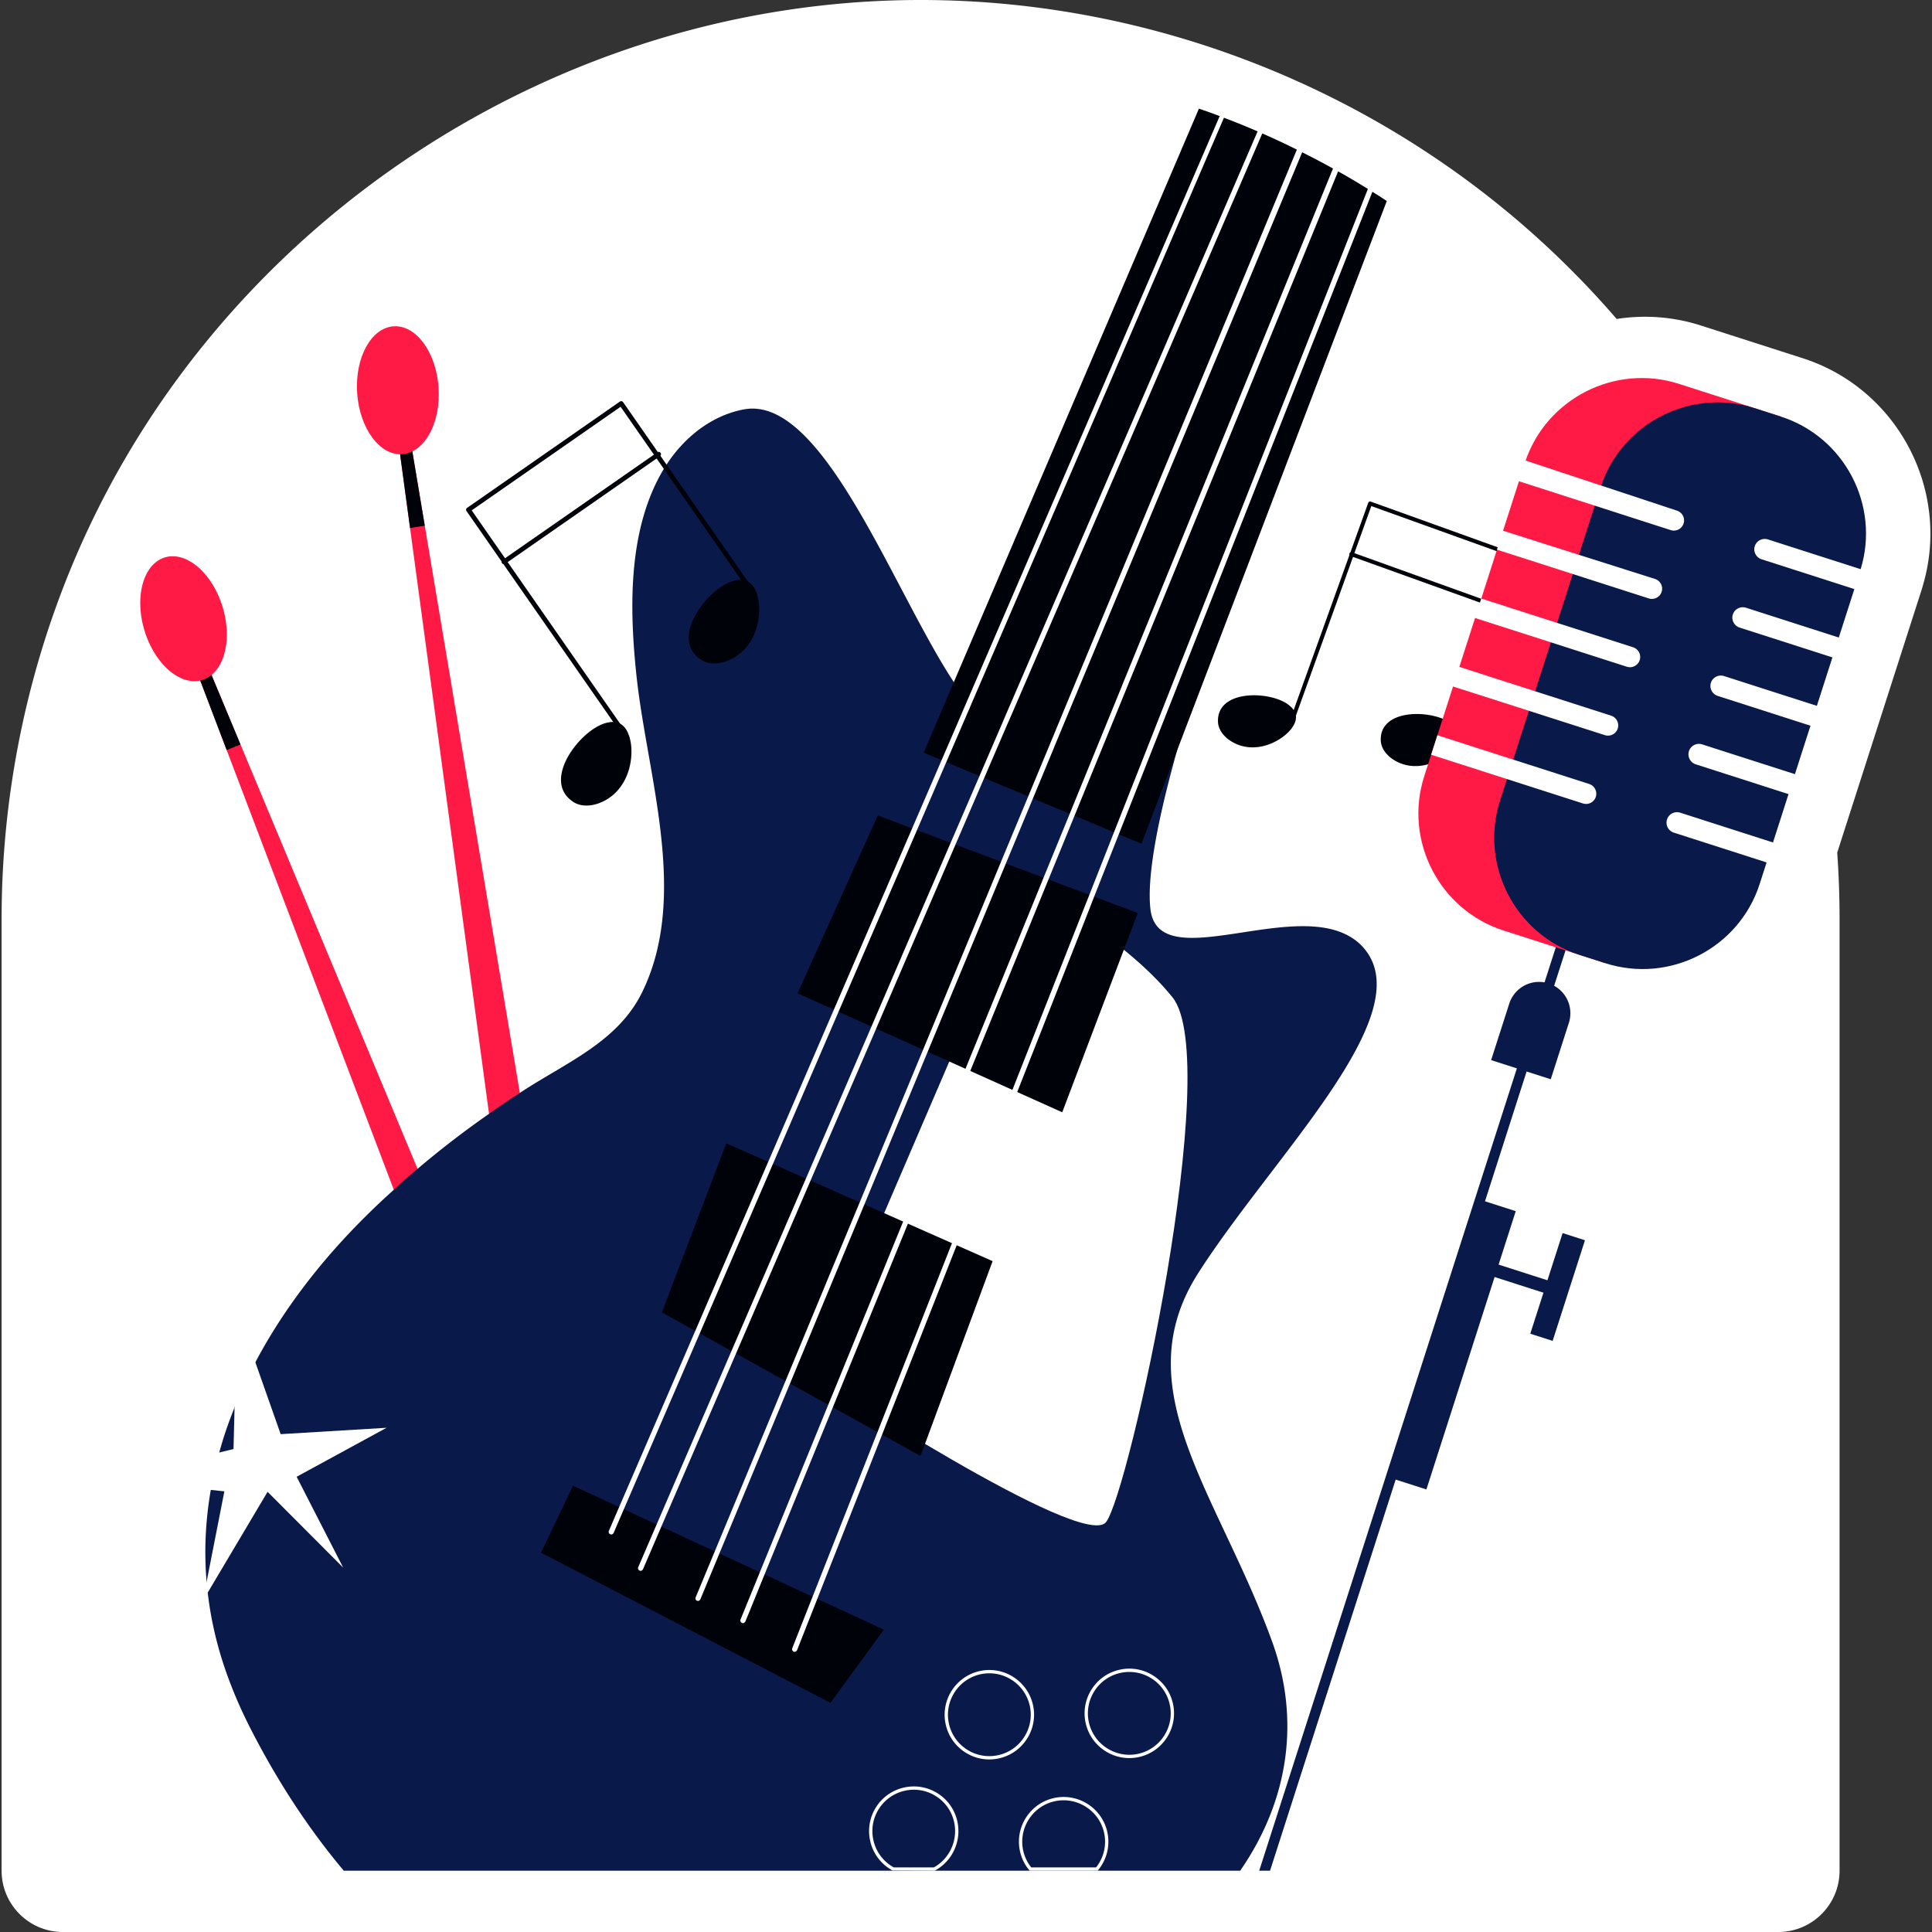
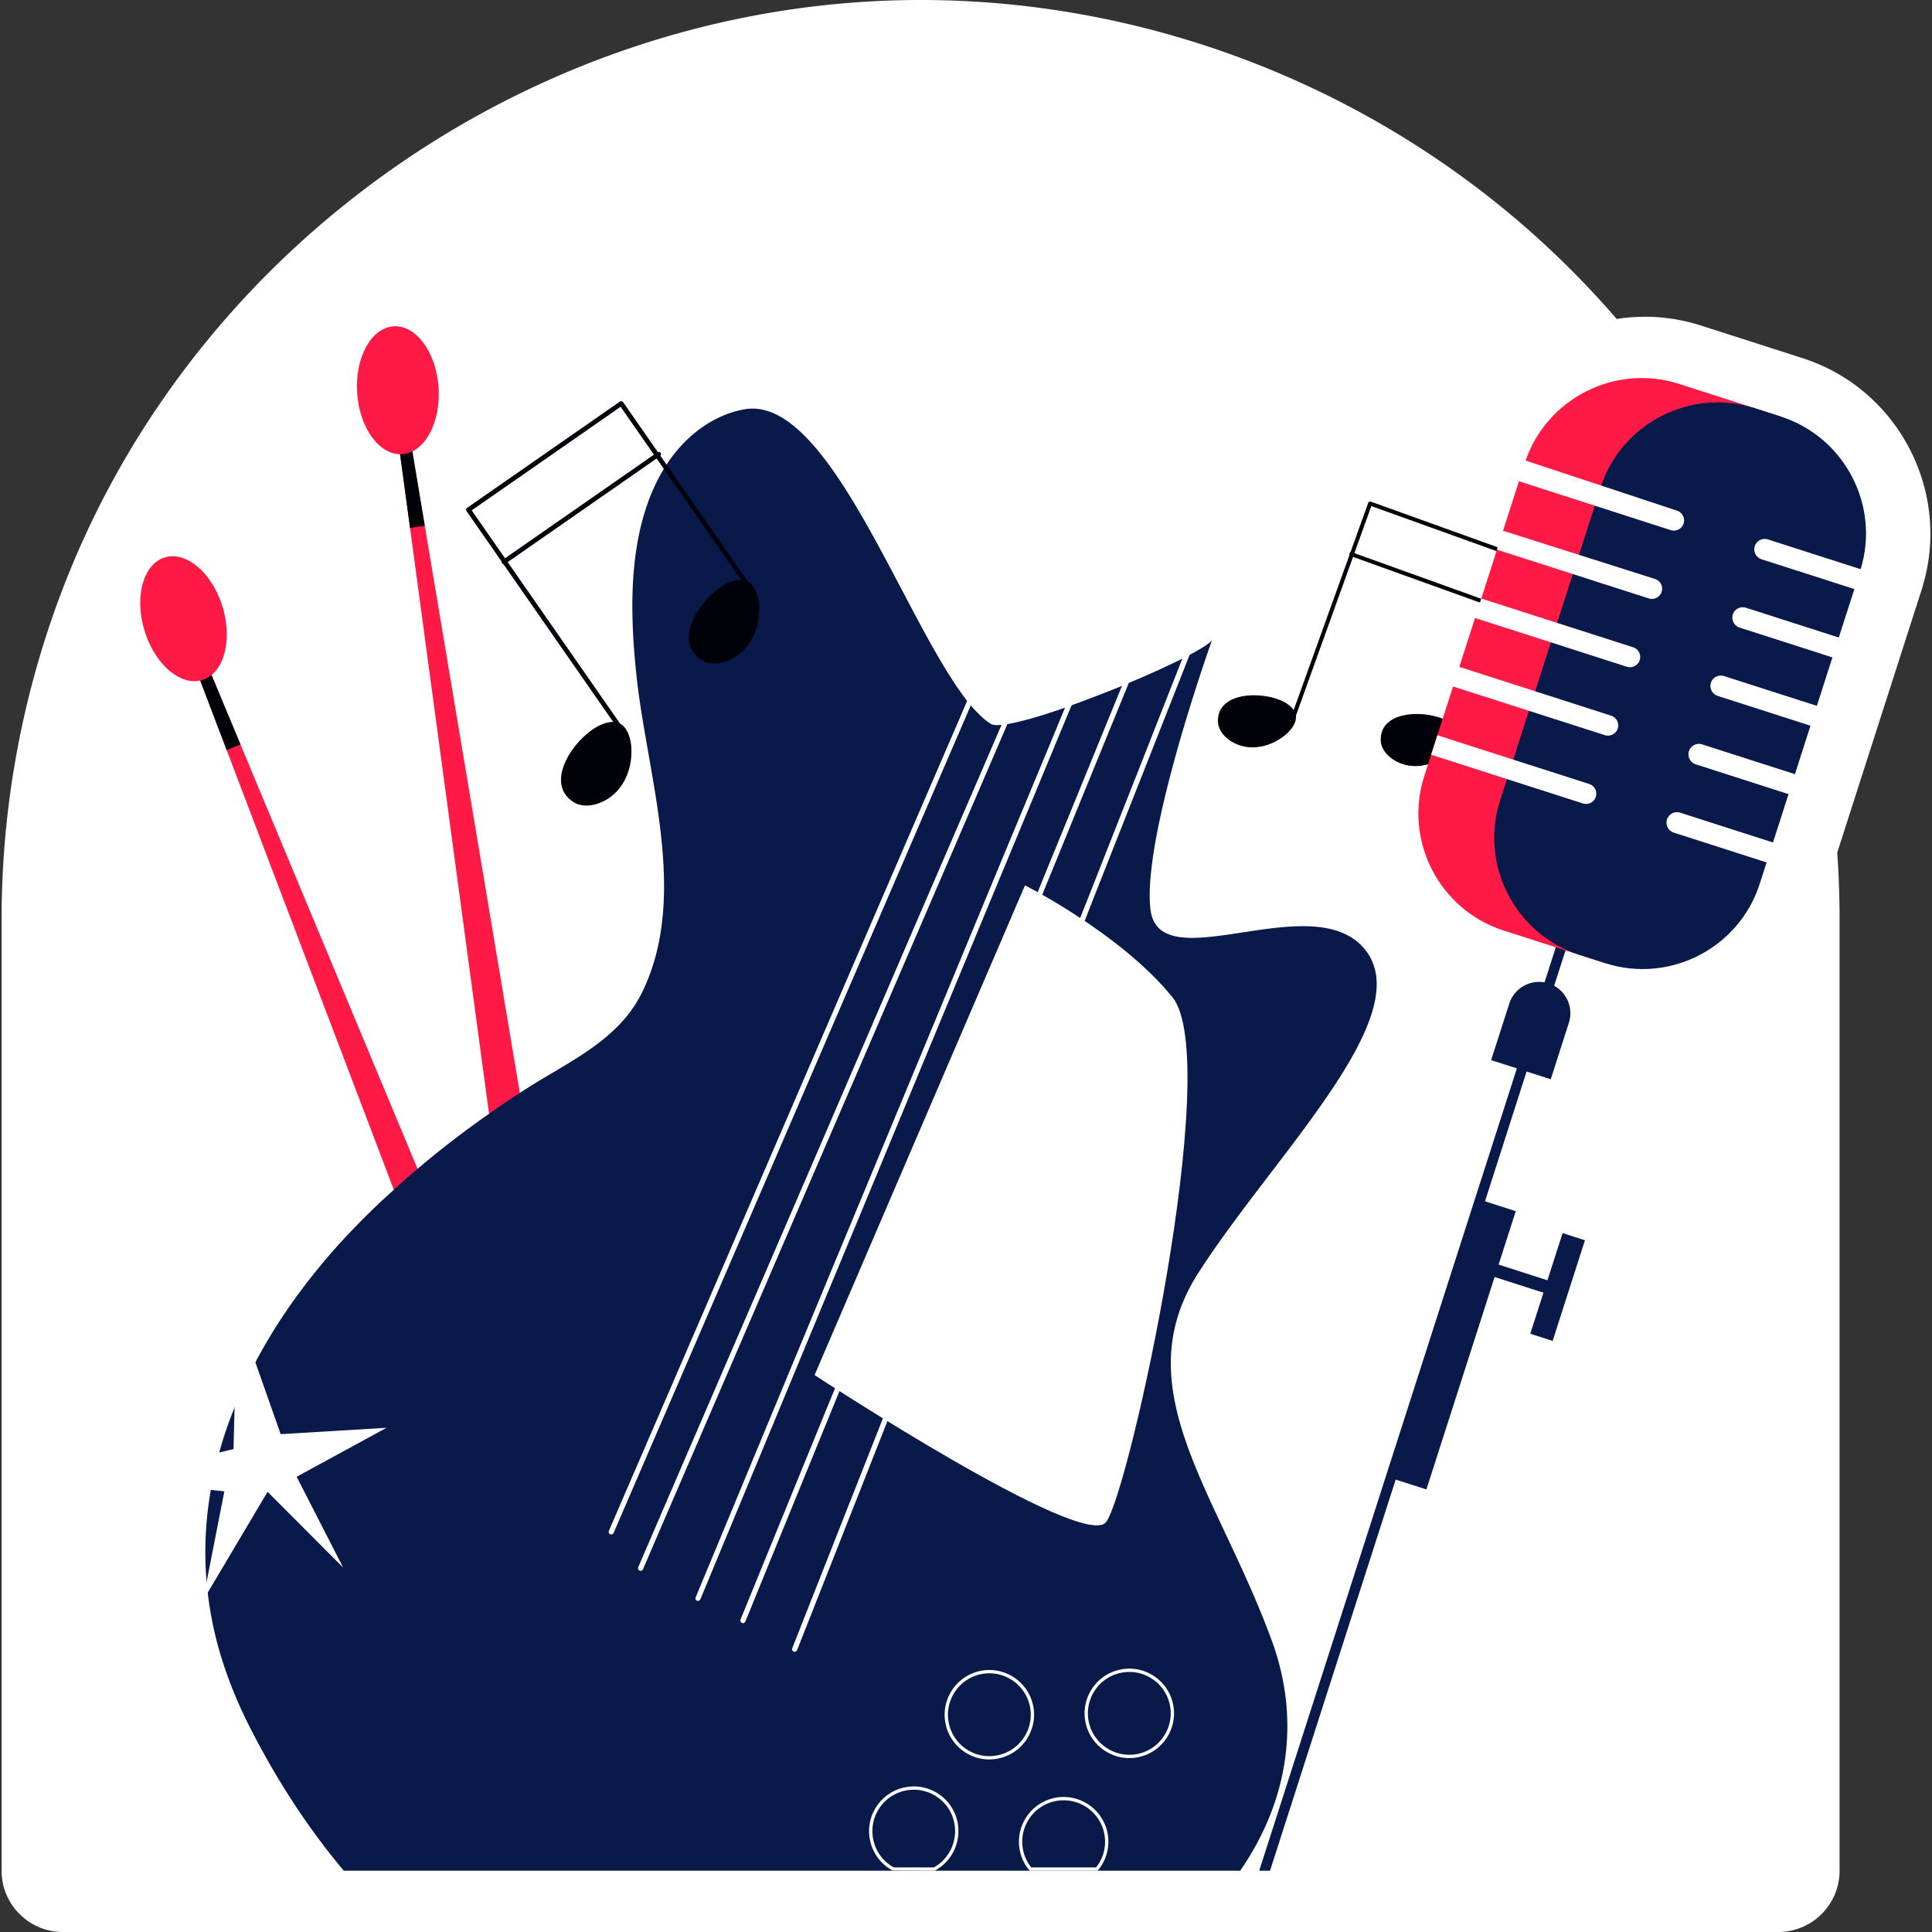
<svg xmlns="http://www.w3.org/2000/svg" version="1.1" width="512" height="512" x="0" y="0" viewBox="0 0 511.561 511.561" style="enable-background:new 0 0 512 512" xml:space="preserve" class="">
  <rect x="0" y="0" width="511.561" height="511.561" fill="#333333" stroke="none" />
  <g>
    <path d="M470.85 511.561c8.967 0 16.237-7.27 16.237-16.237V243.345c0-5.885-.209-11.787-.621-17.59l22.361-69.635c.108-.338.241-.769.373-1.287 7.347-25.138-6.829-51.944-31.856-59.979l-26.983-8.666a48.45 48.45 0 0 0-22.298-1.728 234.016 234.016 0 0 0-12.252-13.182C370.446 25.902 307.934 0 243.769 0 148.051 0 58.915 58.297 20.671 145.994 7.316 176.62.424 209.938.424 243.345v251.979c0 8.967 7.269 16.237 16.237 16.237H470.85z" style="" fill="#ffffff" data-original="#ffffff" class="" />
    <path d="M470.458 243.328c.9 24.674-.427 49.57-.427 74.071v177.924H345.049l-128.312-71.475-125.719 71.475H15.844V243.345c0-88.142 53.952-171.304 134.36-207.355 52.802-23.673 113.463-25.685 167.251-7.223 0 0 4.023 28.613 12.797 33.005 7.771 3.889 36.943-8.54 36.943-8.54 10.465 6.946 20.414 15.038 29.756 23.543 46.921 42.72 71.208 103.486 73.507 166.553z" style="" fill="#ffffff" data-original="#445cef" class="" opacity="1" />
    <path d="M385.295 196.048a.528.528 0 0 1-.498-.709l17.052-47.399L363.102 134l-21.147 58.779a.518.518 0 0 1-.678.32.53.53 0 0 1-.319-.677l21.326-59.28a.518.518 0 0 1 .273-.3.491.491 0 0 1 .406-.02l39.745 14.299a.53.53 0 0 1 .319.677l-17.232 47.898a.53.53 0 0 1-.5.352z" style="" fill="#00020a" data-original="#00020a" />
    <path d="M333.464 184.151c-5.445-.396-11.218 1.42-10.961 7.018.094 2.056 1.547 3.837 3.267 4.968 4.461 2.937 10.015 1.927 14.095-1.165 1.064-.806 2.055-1.835 2.706-3.005.478-.858.736-1.88.5-2.833-.243-.983-.97-1.773-1.756-2.412-1.707-1.387-4.725-2.343-7.851-2.571zM376.57 189.108c-5.445-.396-11.218 1.42-10.961 7.018.094 2.056 1.547 3.837 3.267 4.968 4.462 2.937 10.016 1.927 14.095-1.165 1.064-.806 2.055-1.835 2.706-3.005.478-.858.736-1.88.5-2.833-.243-.983-.97-1.773-1.756-2.412-1.707-1.387-4.725-2.343-7.851-2.571zM398.066 161.75c-.06 0-.12-.01-.18-.032l-40.255-14.483a.53.53 0 0 1-.319-.677.524.524 0 0 1 .678-.32l40.255 14.483a.53.53 0 0 1-.179 1.029z" style="" fill="#00020a" data-original="#00020a" />
    <path d="M164.091 454.107c-3.193 1.353-6.874-.163-8.227-3.383-.027-.054-.054-.135-.081-.189L60.036 198.638l-8.146-21.406-5.521-14.56a1.36 1.36 0 0 1 2.517-1.028l5.548 13.315 9.255 22.191 103.784 248.73c1.327 3.22-.161 6.901-3.382 8.227z" style="" fill="#ff1a46" data-original="#4ad3f0" class="" opacity="1" />
    <path d="M63.69 197.149c-1.218.46-2.435.947-3.653 1.488l-8.146-21.406a180.14 180.14 0 0 0 2.544-2.273l9.255 22.191z" style="" fill="#00020a" data-original="#00020a" />
    <path d="M58.929 160.674c2.733 8.962.324 17.638-5.382 19.378-5.706 1.74-12.547-4.114-15.281-13.076s-.324-17.638 5.382-19.378c5.706-1.74 12.548 4.114 15.281 13.076zM151.864 412.263c-3.417.592-6.657-1.72-7.243-5.164-.014-.059-.022-.144-.036-.203l-36.006-267.064-3.068-22.697-2.068-15.433a1.36 1.36 0 0 1 1.164-1.535c.72-.11 1.405.411 1.521 1.105l2.377 14.227 3.971 23.714 44.553 265.806c.558 3.438-1.728 6.684-5.165 7.244z" style="" fill="#ff1a46" data-original="#4ad3f0" class="" opacity="1" />
    <path d="M112.475 139.213a68.995 68.995 0 0 0-3.896.619l-3.068-22.697c.983-.521 1.972-1.068 2.994-1.636l3.97 23.714z" style="" fill="#00020a" data-original="#00020a" />
    <path d="M116.126 102.61c.626 9.349-3.692 17.25-9.645 17.648-5.952.399-11.285-6.857-11.91-16.206-.626-9.349 3.692-17.25 9.645-17.648 5.952-.398 11.285 6.858 11.91 16.206z" style="" fill="#ff1a46" data-original="#4ad3f0" class="" opacity="1" />
-     <path d="M351.85 446.854c1.921 16.129.677 32.637-6.793 48.469h-162.32l13.152-56.885 2.923-12.584.027-.081v-.027l1.949-8.444.244-1.055 11.15-48.225 4.682-20.216 1.84-7.956v-.027l.027-.081 5.304-22.976 10.067-43.435 2.923-12.665 1.705-7.388v-.027l.027-.081 7.415-32.069 4.466-19.268.108-.46 1.678-7.28.027-.054 2.354-10.175.108-.514 1.705 1.001 1.164.704 8.254 4.898 1.19.704 1.245.731 9.526 5.683 1.164.677v.027l5.223 3.085a25.778 25.778 0 0 0 3.978 2.084c.433.162.893.325 1.299.46 5.169 1.678 8.876.46 11.691.785.487.081.92.162 1.353.352 1.705.677 3.058 2.436 4.195 6.658.27.947.514 2.002.758 3.193.217 1.191.46 2.517.677 3.978 2.463 16.021 4.817 24.6 18.538 28.849 1.705.514 3.572.974 5.656 1.38 6.008 1.164 16.183-1.597 24.87-.623 1.299.135 2.571.379 3.789.704 51.121 14.235-42.705 85.301-30.77 124.65 5.629 18.538 16.427 42.298 20.567 67.304.351 2.052.648 4.136.865 6.22z" style="" fill="#ffffff" data-original="#fde8d8" class="" opacity="1" />
    <path d="M336.831 434.649c7.415 20.378 4.628 41.757-8.444 60.674H91.023c-8.876-10.554-17.103-22.868-24.464-37.183-2.977-5.764-5.521-11.745-7.524-17.915-2.002-6.224-3.329-12.395-4.032-18.511-.108-.947-.216-1.895-.297-2.842v-.027c-.704-8.281-.271-16.4 1.109-24.329a95.264 95.264 0 0 1 2.246-9.905v-.027c1.082-4.032 2.463-8.01 4.059-11.935v-.054a117.609 117.609 0 0 1 5.494-11.88c7.442-14.1 17.563-27.117 29.173-38.618a184.224 184.224 0 0 1 7.496-7.063 151.18 151.18 0 0 1 6.278-5.548 252.706 252.706 0 0 1 18.917-14.56 206.216 206.216 0 0 1 8.173-5.548c.271-.162.514-.352.785-.514 11.718-7.632 25.303-13.125 31.663-26.278 12.421-25.601 1.191-57.318-1.597-83.92-1.867-17.726-2.273-38.753 7.307-54.585.108-.162.216-.352.325-.514 4.736-7.55 12.205-13.612 20.946-15.182 20.865-3.735 39.295 47.711 55.478 72.23a61.702 61.702 0 0 0 2.246 3.247c.406.596.866 1.164 1.272 1.732.352.406.649.785.974 1.164 1.786 2.111 3.518 3.762 5.223 4.871.541.352 1.542.433 2.923.298.487-.054.974-.108 1.542-.189.542-.108 1.11-.217 1.732-.352 3.572-.758 8.335-2.192 13.531-4.005.568-.217 1.137-.406 1.732-.623a393.132 393.132 0 0 0 13.342-5.142v-.027c.623-.244 1.218-.514 1.813-.758 5.331-2.219 10.284-4.492 14.181-6.441l.027-.027c.649-.325 1.299-.65 1.895-.974 3.22-1.705 5.385-3.085 5.927-3.897-.595 1.678-5.115 14.506-9.282 29.309v.027l-.027.081c-1.407 5.061-2.787 10.338-3.951 15.48-2.327 10.338-3.788 20.135-3.031 26.413 1.11 9.066 10.852 8.119 22.245 6.414 10.609-1.597 22.678-3.843 30.526.758a14.056 14.056 0 0 1 4.357 3.87c13.342 17.807-24.816 54.504-44.464 85.22-19.674 30.741 5.251 58.263 19.54 97.585z" style="" fill="#09194a" data-original="#ffcd6c" class="" opacity="1" />
    <path d="M215.687 364.091s71.08 46.645 77.17 38.941c6.09-7.704 31.185-122.156 17.588-138.978-13.597-16.822-39.046-29.627-39.046-29.627l-55.712 129.664z" style="" fill="#ffffff" data-original="#fde8d8" class="" opacity="1" />
-     <path d="m175.258 347.501 17.05-44.774 70.52 31.205-19.091 51.589zM211.178 263.014l70.085 31.499 19.997-52.768-68.838-25.819zM151.731 393.397l82.297 38.115-14.138 19.376-76.644-39.764zM367.195 53.232 311.636 198.8v.027l-4.736 12.368-4.655 12.205-6.008-2.49-1.272-.541-10.446-4.384-1.272-.514-9.742-4.059-1.245-.541L260.596 206l-1.245-.514-8.714-3.654-.081-.027-1.245-.514-4.736-2.003 7.983-18.673 64.896-151.847c1.84.623 3.681 1.272 5.493 1.976.433.135.839.298 1.272.487 2.95 1.109 5.872 2.3 8.741 3.545.433.162.839.352 1.245.541a215.793 215.793 0 0 1 9.147 4.276c.406.189.812.379 1.218.623a209.76 209.76 0 0 1 8.444 4.438c.406.217.812.433 1.218.677a179.557 179.557 0 0 1 7.929 4.682c.406.244.785.487 1.191.758a82.207 82.207 0 0 1 3.843 2.461z" style="" fill="#00020a" data-original="#00020a" />
    <path d="m324.22 30.851-66.438 154.202-.73 1.705-6.306 14.614-.189.433-7.767 18.024-20.757 48.063-17.374 40.296-19.377 44.87-20.107 46.574-2.706 6.279a.767.767 0 0 1-.487.379.557.557 0 0 1-.406-.054c-.352-.135-.487-.541-.352-.893l2.706-6.279 20.161-46.655 19.323-44.788 17.374-40.269 20.73-48.009 7.794-18.051 3.112-7.199.027-.054 3.626-8.443.541-1.245L323.11 30.376c.433.135.676.285 1.11.475zM334.451 34.824l-67.225 155.83-.487 1.083-6.143 14.262-7.605 17.644-15.967 37.021-5.034 11.691v.027l-17.374 40.215-19.728 45.79-19.783 45.844-4.844 11.258a.811.811 0 0 1-.514.433.624.624 0 0 1-.379-.054c-.379-.162-.514-.568-.379-.893l4.871-11.312 19.81-45.925 19.728-45.681 17.347-40.242 7.983-18.538v-.027l12.99-30.093 7.632-17.672 5.845-13.558.839-1.976L333.22 34.262c.433.162.825.373 1.231.562zM345.035 39.747l-61.301 147.01-4.574 10.987v.027l-5.656 13.64-7.171 17.239-20.703 49.849-16.751 40.404-12.016 28.903-7.686 18.538-18.7 45.005-5.034 12.124a.791.791 0 0 1-.487.406.698.698 0 0 1-.406-.027.677.677 0 0 1-.352-.893l5.061-12.178 18.727-45.113 10.717-25.818v-.027l8.931-21.461 16.778-40.404 20.649-49.795 7.199-17.293 5.737-13.802 4.005-9.688 61.644-148.371c.407.189.984.495 1.389.738zM354.539 44.803l-55.65 136.028-9.228 22.57-5.142 12.584-6.901 16.887-1.651 4.032-19.052 46.656-16.508 40.431-18.132 44.355-1.759 4.303-18.078 44.247-3.6 8.849v.027l-1.488 3.6a.89.89 0 0 1-.487.406.682.682 0 0 1-.406-.054c-.352-.163-.514-.541-.379-.893l4.709-11.528.406-1.001 18.105-44.328 1.813-4.384 18.024-44.139 16.508-40.431v-.027l19.133-46.791 1.543-3.816 6.928-16.914 5.115-12.53 8.714-21.325v-.027l56.121-137.559c.405.215.936.528 1.342.772zM363.581 50.282l-48.59 123.107-12.286 31.149-6.468 16.373-6.522 16.508-2.517 6.441-17.861 45.302-16.021 40.567-18.348 46.547-1.407 3.599-17.158 43.489-5.358 13.585a.77.77 0 0 1-.514.406.622.622 0 0 1-.379-.027.712.712 0 0 1-.379-.893l5.386-13.667 17.185-43.57 1.434-3.654 18.294-46.385 15.994-40.567 17.942-45.519 2.436-6.143 6.522-16.562 6.387-16.183 11.718-29.796.027-.027 49.254-124.73c.404.245.823.379 1.229.65z" style="" fill="#ffffff" data-original="#ffffff" class="" />
    <path d="M261.938 465.87c-2.235 0-4.428-.635-6.356-1.87a11.758 11.758 0 0 1-5.181-7.431c-1.399-6.377 2.649-12.702 9.023-14.103 6.38-1.414 12.702 2.649 14.103 9.023 1.399 6.377-2.65 12.702-9.025 14.101a11.9 11.9 0 0 1-2.564.28zm.026-22.807c-.776 0-1.564.084-2.351.255-5.904 1.3-9.652 7.158-8.356 13.062a10.889 10.889 0 0 0 4.798 6.883 10.885 10.885 0 0 0 8.259 1.473c5.904-1.297 9.654-7.153 8.358-13.059-1.124-5.114-5.673-8.614-10.708-8.614zM299.024 465.513c-5.438 0-10.35-3.778-11.564-9.301a11.771 11.771 0 0 1 1.592-8.919 11.76 11.76 0 0 1 7.432-5.182 11.717 11.717 0 0 1 8.921 1.59 11.764 11.764 0 0 1 5.183 7.434c1.399 6.374-2.65 12.699-9.025 14.101-.851.188-1.702.277-2.539.277zm.023-22.807c-.789 0-1.584.084-2.374.258a10.884 10.884 0 0 0-6.883 4.799 10.892 10.892 0 0 0-1.475 8.26c1.296 5.906 7.157 9.643 13.059 8.359 5.904-1.3 9.654-7.156 8.358-13.059a10.897 10.897 0 0 0-4.8-6.886 10.89 10.89 0 0 0-5.885-1.731zM290.654 495.323h-18l-.131-.151c-1.182-1.379-2.028-3.1-2.448-4.978-1.404-6.375 2.641-12.704 9.019-14.108 6.379-1.402 12.704 2.649 14.108 9.019.784 3.544-.097 7.21-2.416 10.058l-.132.16zm-17.594-.874h17.175c2.054-2.617 2.823-5.94 2.111-9.157-1.3-5.898-7.158-9.634-13.064-8.354-5.906 1.302-9.652 7.163-8.353 13.064.373 1.67 1.109 3.202 2.131 4.447zM247.5 495.323l-11.169-.052a11.747 11.747 0 0 1-5.932-7.87 11.758 11.758 0 0 1 1.581-8.914 11.76 11.76 0 0 1 7.44-5.189 11.764 11.764 0 0 1 8.927 1.597 11.711 11.711 0 0 1 5.154 7.426c1.121 5.142-1.307 10.467-5.903 12.95l-.098.052zm-10.851-.874h10.628c4.193-2.321 6.398-7.215 5.368-11.943a10.828 10.828 0 0 0-4.772-6.875 10.853 10.853 0 0 0-8.264-1.481 10.885 10.885 0 0 0-6.89 4.807 10.888 10.888 0 0 0-1.463 8.257 10.873 10.873 0 0 0 5.393 7.235z" style="" fill="#ffffff" data-original="#fde8d8" class="" opacity="1" />
    <path d="m415.366 249.028-.758 2.381-.081.244-3.031 9.418-7.28 22.651-11.014 34.369-23.653 73.691-17.699 55.072-15.561 48.469h-2.868l17.563-54.693 50.661-157.747 7.307-22.732 3.004-9.337.216-.676.623-1.949z" style="" fill="#09194a" data-original="#ff84ec" class="" opacity="1" />
    <path d="m410.614 285.771-15.789-5.07 4.788-14.912a8.291 8.291 0 1 1 15.788 5.069l-4.787 14.913z" style="" fill="#09194a" data-original="#ff84ec" class="" opacity="1" />
    <path d="M380.06 317.376h9.673v77.387h-9.673z" style="" transform="rotate(17.801 384.933 356.113)" fill="#09194a" data-original="#ff84ec" class="" opacity="1" />
    <path d="M394.271 337.181h19.001v3.455h-19.001z" style="" transform="rotate(17.801 403.804 338.942)" fill="#09194a" data-original="#ff84ec" class="" opacity="1" />
    <path d="M409.314 326.787h6.218v27.984h-6.218z" style="" transform="rotate(17.801 412.45 340.805)" fill="#09194a" data-original="#ff84ec" class="" opacity="1" />
    <path d="m471.557 110.31-26.978-8.662c-16.903-5.427-35.15 3.863-40.741 20.657l-26.724 83.227c-5.46 17.006 3.986 35.388 20.992 40.848l26.978 8.662 46.473-144.732" style="" fill="#ff1a46" data-original="#38cde0" class="" opacity="1" />
    <path d="m487.644 151.736 3.358 4.241-4.12 12.832-2.802 1.754 1.114 3.503-4.12 12.832-3.035 1.866 1.347 3.39-4.12 12.832-3.027 1.604 1.332 3.678-4.112 12.806-5.068 1.406 3.372 3.876-1.828 5.694c-5.461 17.006-23.843 26.452-40.849 20.992l-6.905-2.217c-17.006-5.46-26.452-23.842-20.992-40.848l26.724-83.227c5.591-16.793 23.838-26.084 40.741-20.657l6.906 2.217c16.851 5.411 26.295 23.536 21.106 40.402l-5.022 1.024z" style="" fill="#09194a" data-original="#ff84ec" class="" opacity="1" />
    <path d="M445.784 138.615a2.714 2.714 0 0 1-3.404 1.749l-41.087-13.229 1.959-5.418 40.783 13.494a2.714 2.714 0 0 1 1.749 3.404zM492.549 151.158l-1.547 4.818-24.556-7.885c-1.469-.471-2.273-2.037-1.81-3.48.463-1.443 2.029-2.248 3.498-1.776l24.53 7.876c-.024.164-.066.293-.115.447zM439.976 156.703a2.714 2.714 0 0 1-3.404 1.749l-40.196-12.907.19-.593-1.179-2.499 2.157-2.061 40.682 12.907a2.714 2.714 0 0 1 1.75 3.404zM486.881 168.809l-1.688 5.256-24.556-7.885c-1.469-.471-2.273-2.037-1.81-3.48.463-1.443 2.029-2.248 3.498-1.776l24.556 7.885zM434.168 174.791a2.714 2.714 0 0 1-3.404 1.749l-40.196-12.907-1.461-2.881 2.772-1.204.343-1.068 40.196 12.907a2.715 2.715 0 0 1 1.75 3.404zM481.073 186.897l-1.688 5.257-24.556-7.885c-1.469-.471-2.273-2.037-1.81-3.48.463-1.443 2.029-2.248 3.498-1.776l24.556 7.884zM428.351 192.905a2.714 2.714 0 0 1-3.404 1.749l-40.712-13.045 1.676-5.191 40.691 13.083a2.714 2.714 0 0 1 1.749 3.404zM475.265 204.985l-1.696 5.282-24.556-7.885a2.783 2.783 0 0 1-1.802-3.506c.463-1.443 2.029-2.248 3.498-1.776l24.556 7.885zM422.543 210.993a2.714 2.714 0 0 1-3.404 1.749l-40.196-12.907 1.655-5.153 40.196 12.907a2.714 2.714 0 0 1 1.749 3.404zM469.457 223.073l-1.696 5.282-24.556-7.885c-1.469-.472-2.273-2.037-1.81-3.481a2.784 2.784 0 0 1 3.506-1.802l24.556 7.886z" style="" fill="#ffffff" data-original="#445cef" class="" opacity="1" />
    <path d="m411.681 431.448 22.313-29.204-9.885 33.337 23.696 15.086-26.891-3.471-4.134 26.708-4.437-27.994-30.791 13.306 21.598-20.119-22.898-20.579zM222.648 75.471l22.313-29.204-9.884 33.337 23.695 15.086-26.891-3.47-4.134 26.708-4.436-27.995-30.792 13.306 21.599-20.119-22.898-20.578zM61.829 383.684l.935-36.741 11.554 32.796 28.04-1.685-23.812 12.966 12.321 24.054-20.017-20.067-17.128 28.84 5.687-28.964-30.617-3.23z" style="" fill="#ffffff" data-original="#fde8d8" class="" opacity="1" />
    <path d="M166.005 195.922a.615.615 0 0 1-.507-.265l-41.968-60.324a.62.62 0 0 1 .154-.861l40.446-28.137a.619.619 0 0 1 .861.156l33.91 48.741a.618.618 0 1 1-1.015.705l-33.558-48.233-39.43 27.43 41.614 59.819a.618.618 0 0 1-.154.861.624.624 0 0 1-.353.108z" style="" fill="#00020a" data-original="#00020a" />
    <path d="M152.572 197.197c-4.055 4.911-6.228 11.627-.73 15.164 2.019 1.299 4.694 1.12 6.931.25 5.806-2.259 8.598-8.223 8.413-14.191-.048-1.556-.357-3.193-1.03-4.604-.493-1.034-1.291-1.969-2.356-2.39-1.099-.433-2.342-.275-3.48.041-2.472.687-5.42 2.911-7.748 5.73zM186.404 159.553c-4.055 4.911-6.228 11.627-.73 15.164 2.019 1.299 4.694 1.12 6.931.25 5.806-2.259 8.598-8.223 8.413-14.191-.048-1.556-.357-3.193-1.03-4.604-.493-1.034-1.29-1.969-2.356-2.39-1.098-.434-2.342-.275-3.48.04-2.472.687-5.42 2.911-7.748 5.731zM133.438 149.386a.618.618 0 0 1-.353-1.126l40.964-28.499a.619.619 0 0 1 .707 1.017l-40.964 28.499a.623.623 0 0 1-.354.109z" style="" fill="#00020a" data-original="#00020a" />
  </g>
</svg>